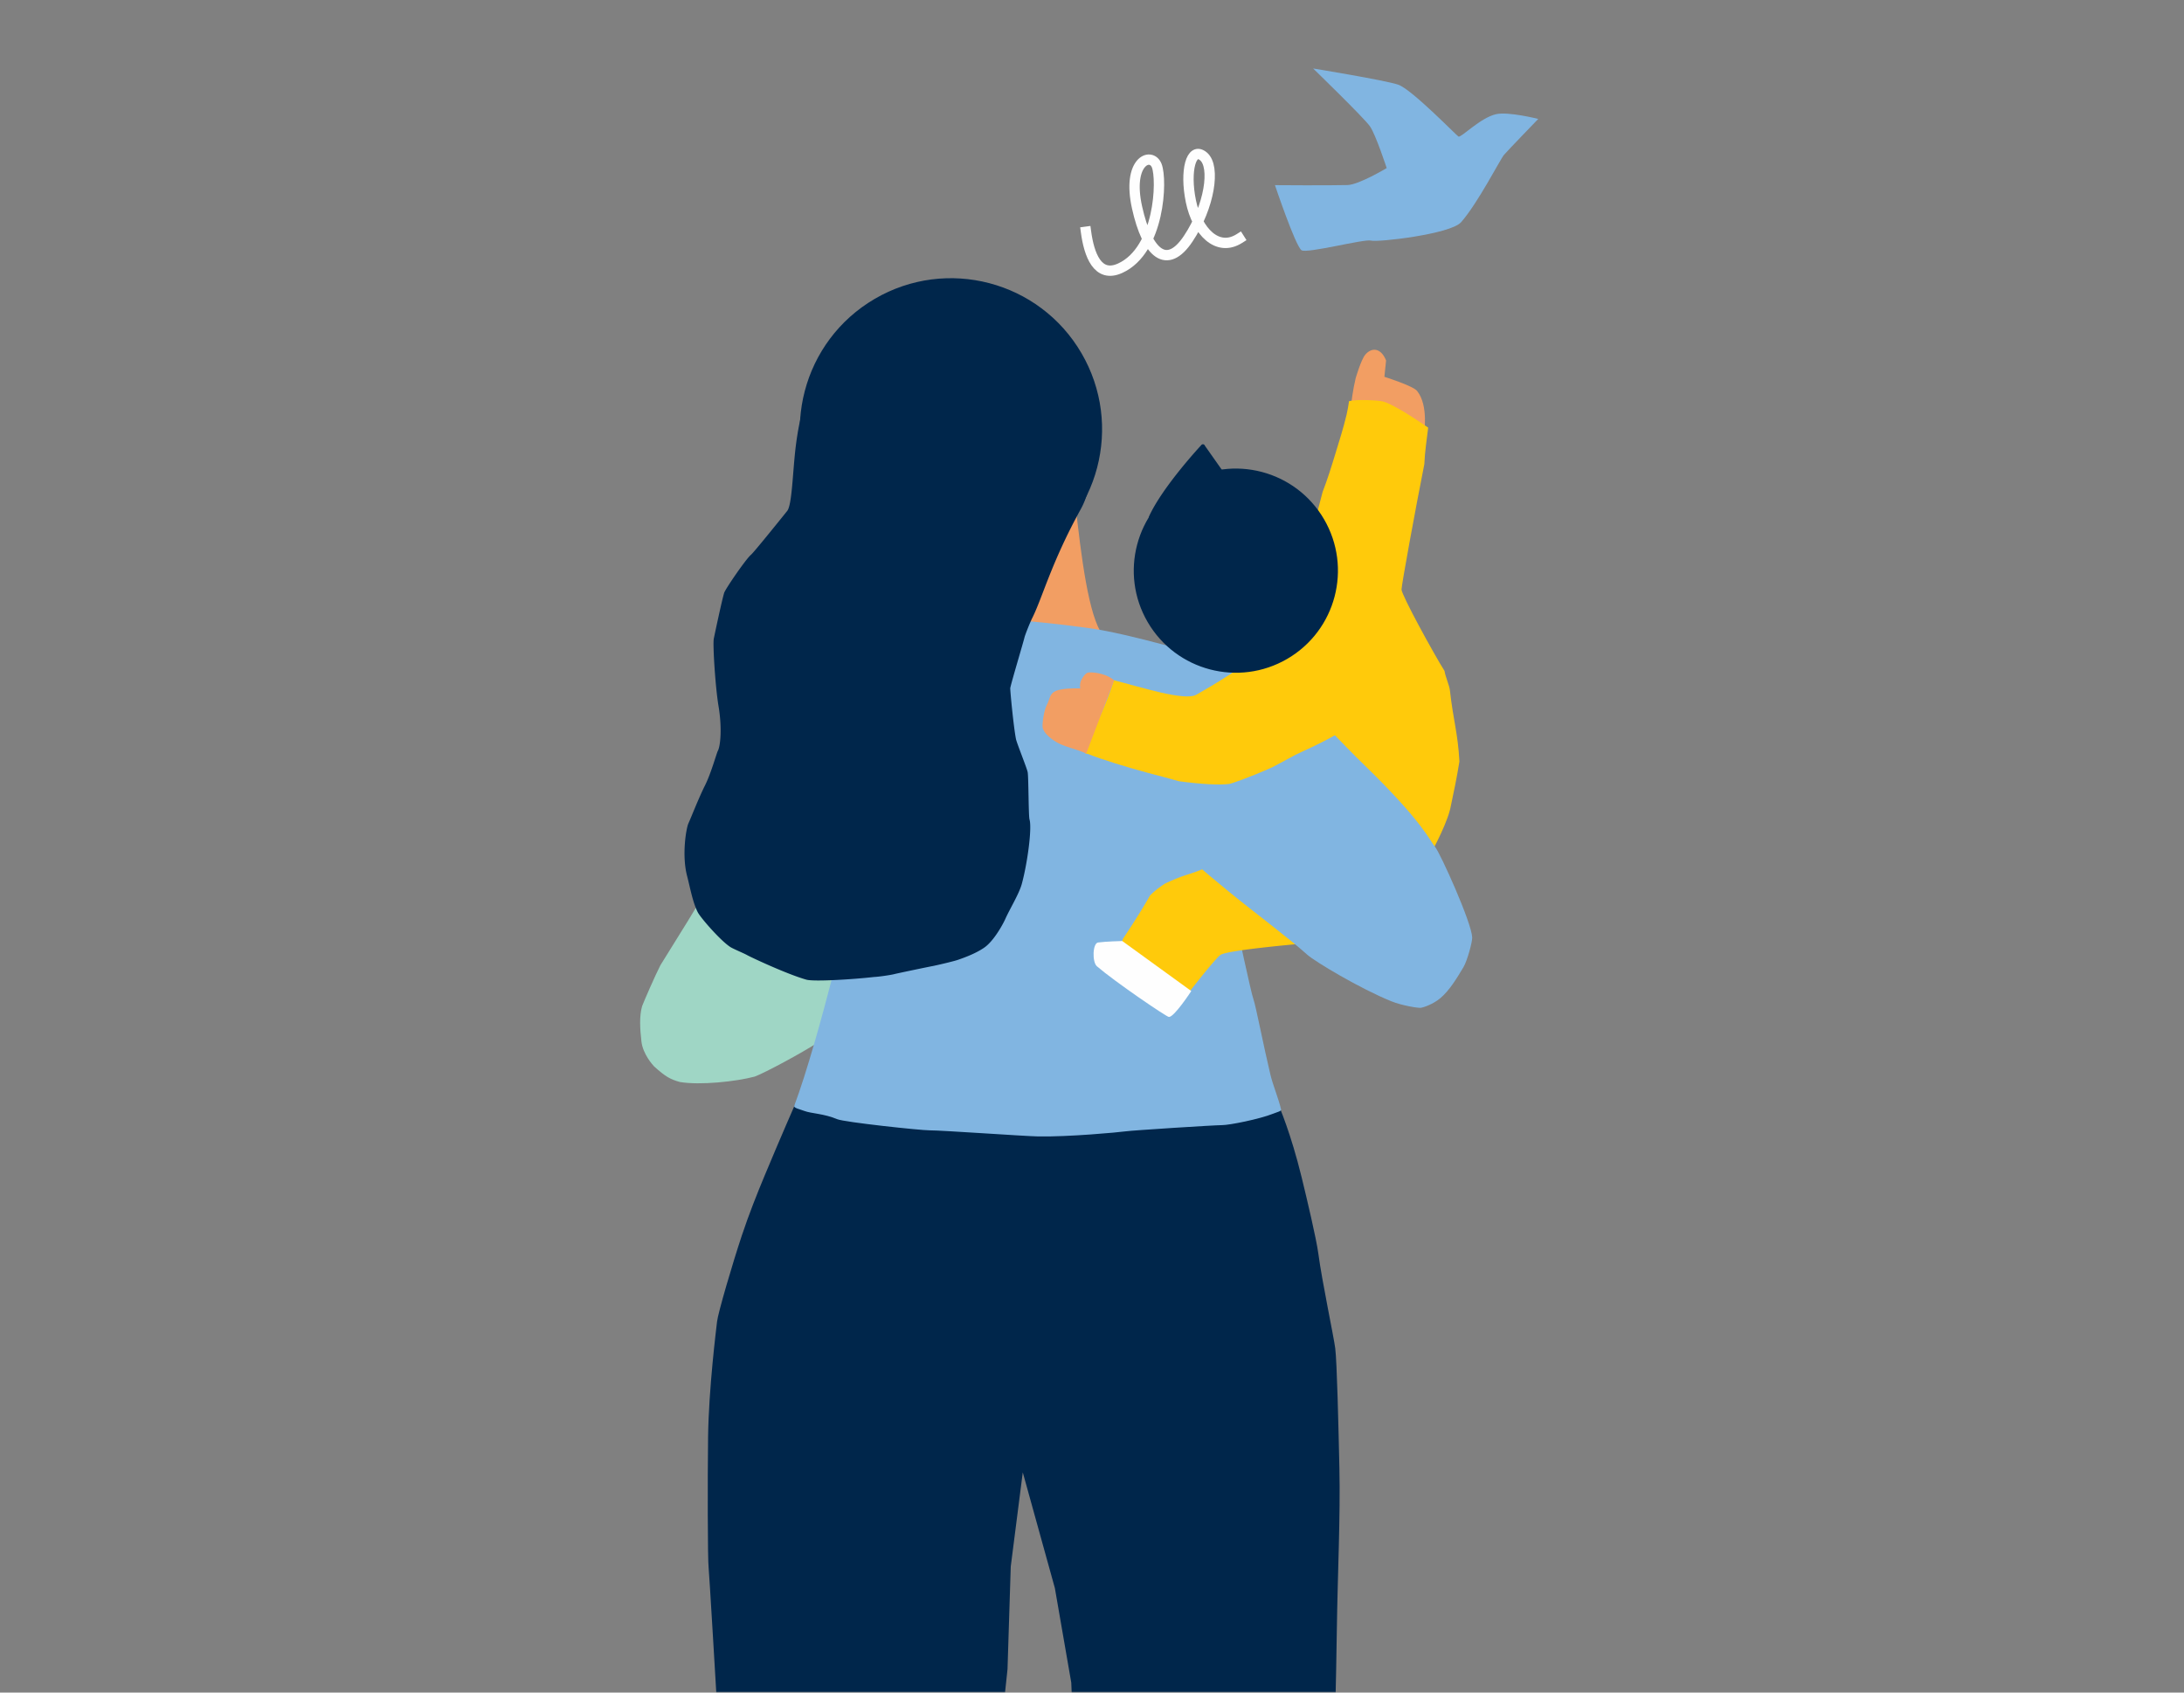
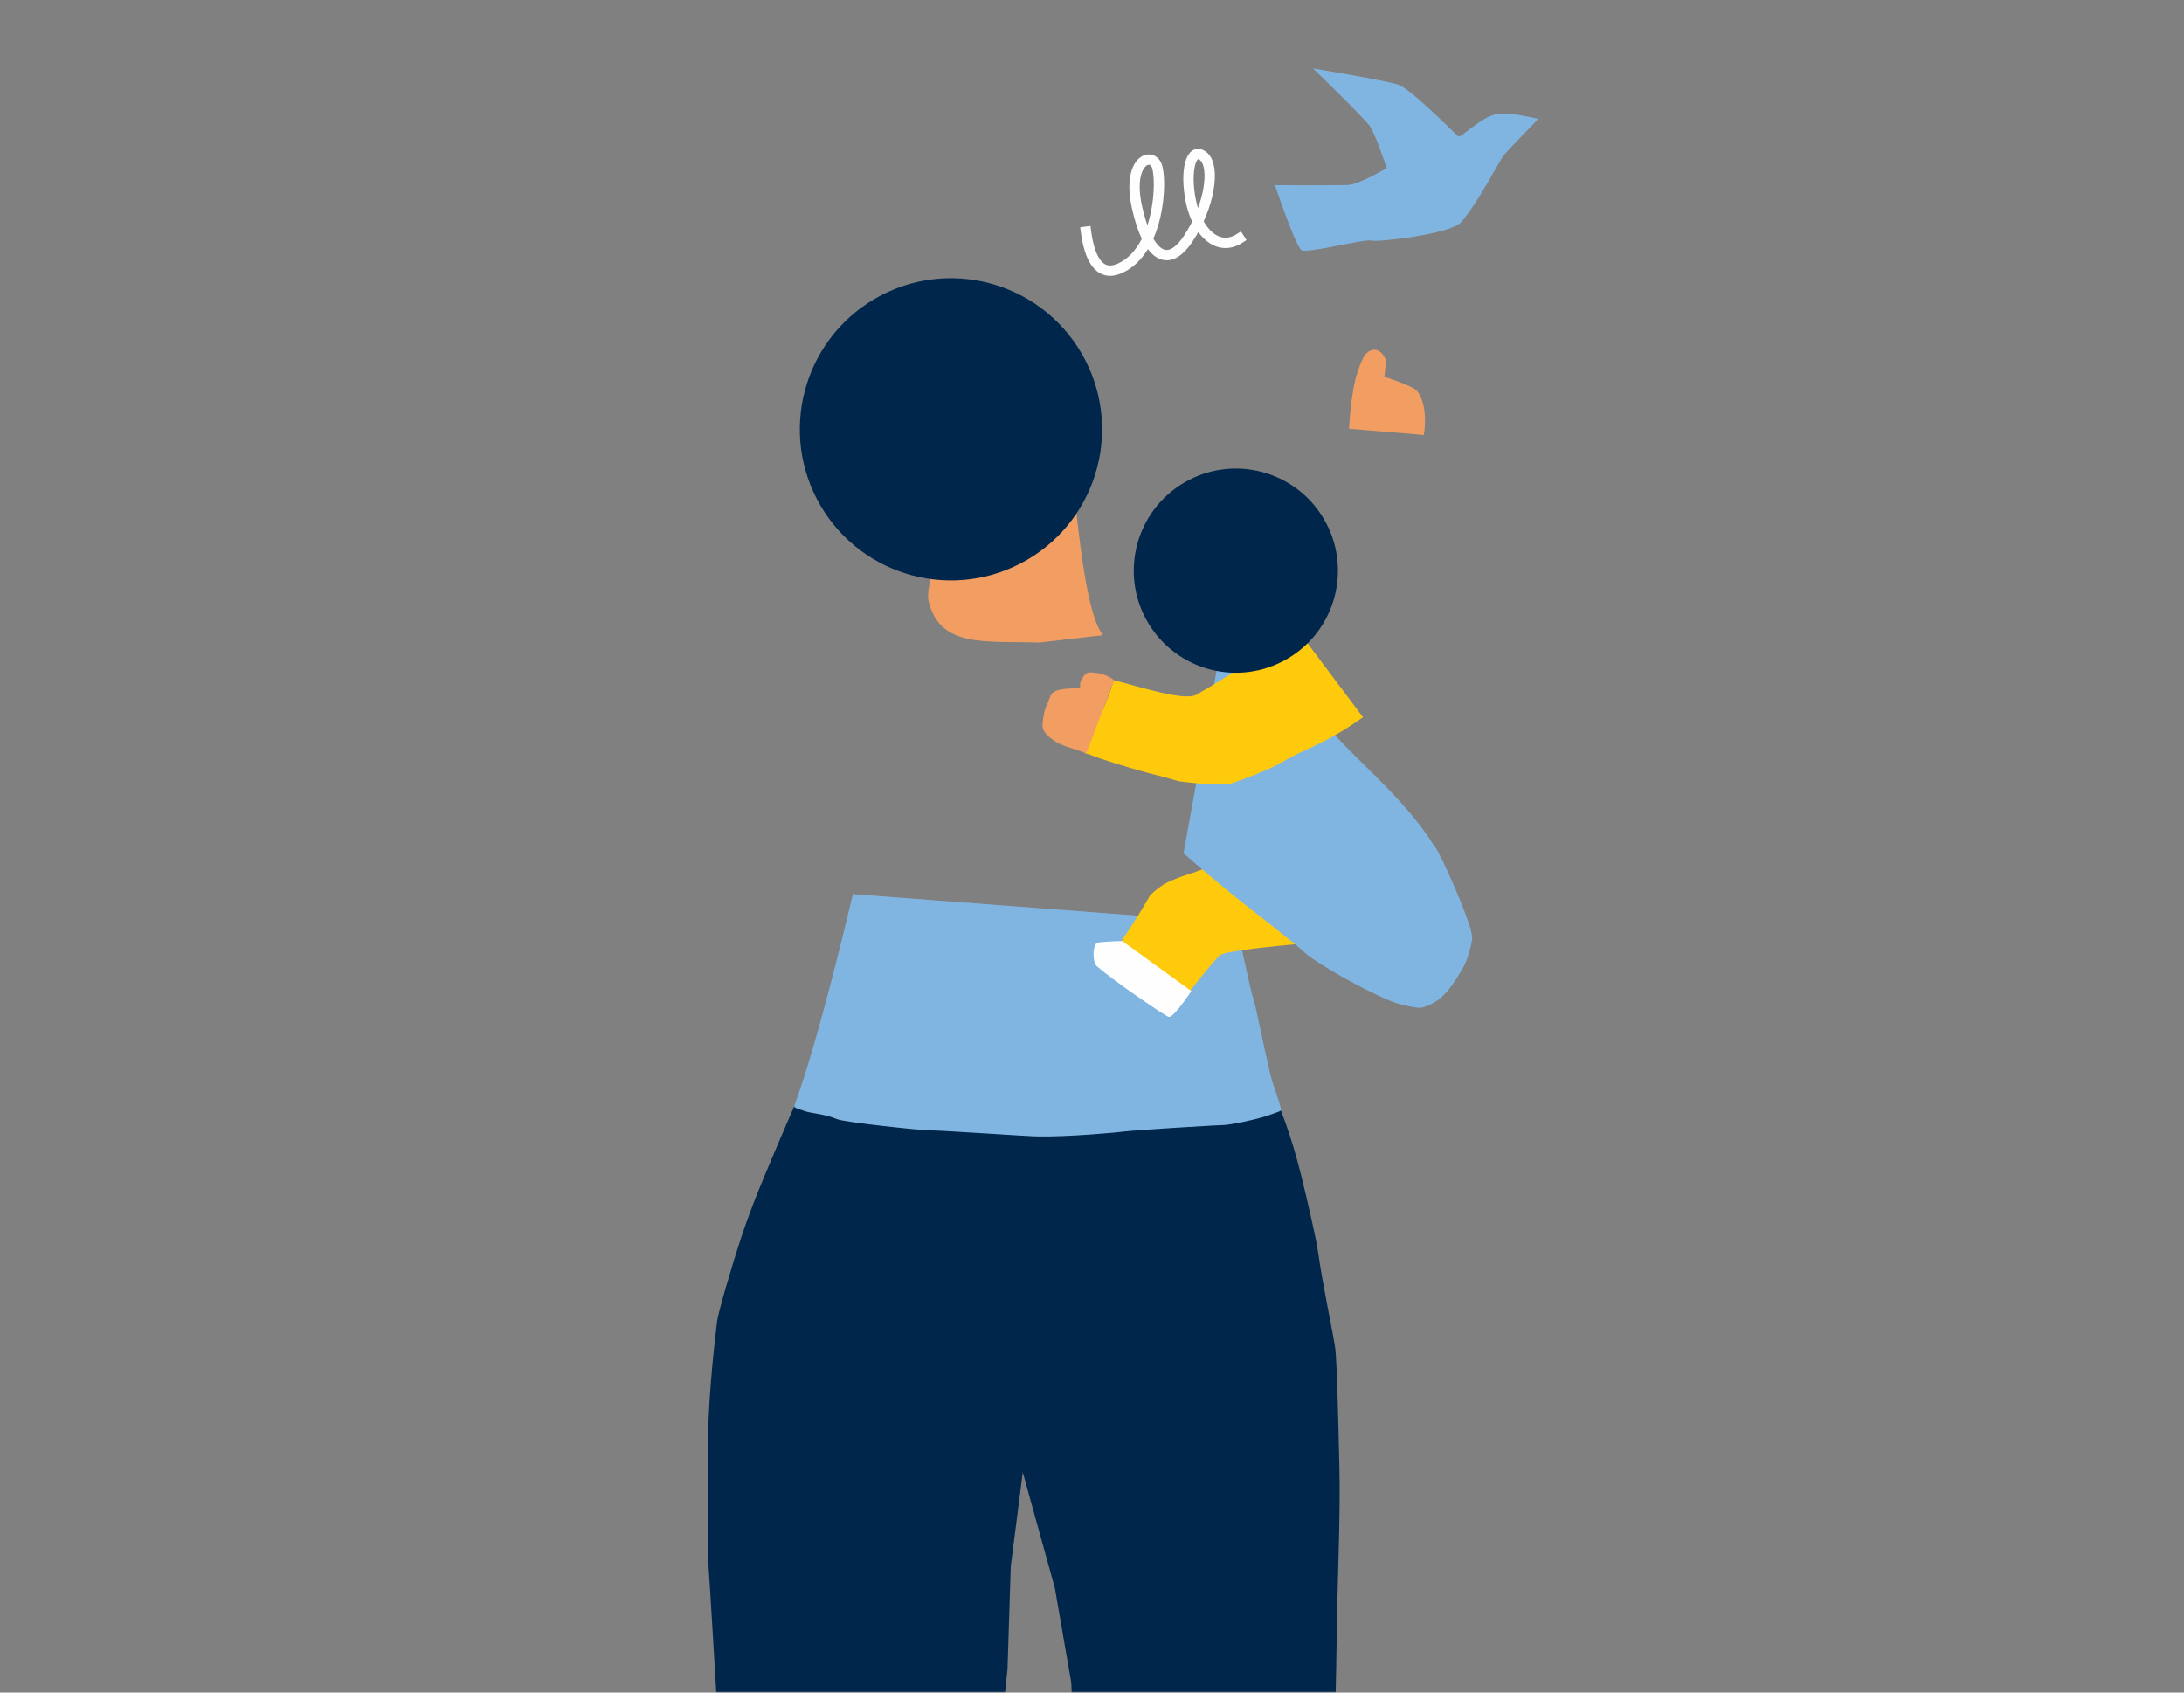
<svg xmlns="http://www.w3.org/2000/svg" xmlns:xlink="http://www.w3.org/1999/xlink" viewBox="0 0 600 465">
  <rect x="0" y="0" width="600" height="465" fill="#808080" stroke="none" />
  <defs>
    <path id="a" d="M0 465h600V0H0z" />
  </defs>
  <g fill="none" fill-rule="evenodd">
    <mask id="b" fill="#fff">
      <use xlink:href="#a" />
    </mask>
    <g mask="url(#b)">
      <path d="M367.965 403.304c-.255-11.475-.666-29.13-1.14-32.874-.408-3.225-3.618-18.29-4.65-26.06-.53-3.985-3.096-14.836-4.569-20.88-2.976-12.205-6.258-19.702-6.258-19.702s-54.165-9.246-72.69-10.08c-18.528-.837-44.982-2.508-44.982-2.508l-15.29 12.306s-3.568 8.08-8.32 19.468c-2.076 4.98-4.31 10.59-6.258 16.436-2.595 7.78-6.552 21.327-6.81 23.637-.213 1.884-2.295 18.354-2.469 31.72-.147 11.33-.126 33.782.153 35.996.28 2.232 6.657 111.738 6.657 111.738l65.62.501.896.004 8.934-84.439.888-28.182 3.306-25.884 8.817 31.803 4.503 25.96 3.34 80.852 64.772.24c1.14 2.265 4.011-37.587 4.845-95.427.225-15.819 1.002-31.188.705-44.625" fill="#00264B" />
-       <path d="M246.767 183.792c-2.508 1.581-13.48 16.644-28.902 33.897-27.28 30.516-24.051 27.594-29.004 35.517-1.962 3.141-7.38 11.862-7.428 11.967-1.386 2.685-4.515 9.873-5.028 11.244-.798 2.74-.585 6.273-.186 9.726.399 3.453 3.093 6.423 3.459 6.816 3.252 2.934 4.509 3.561 7.092 4.3 5.574.935 15.408-.112 20.586-1.492 2.814-1.038 13.164-6.63 17.394-9.393 11.664-7.617 25.635-17.916 29.28-19.329l-7.263-83.253z" fill="#9FD6C5" />
      <path d="M234.312 245.635s-9.243 39.813-16.122 58.179c-.22.582 1.578.933 2.865 1.422 1.722.66 5.418.729 8.925 2.232 1.953.837 22.875 3.069 25.386 3.069 3.585 0 25.848 1.599 29.847 1.674 8.27.153 22.056-1.12 23.988-1.395 1.953-.28 24.47-1.71 26.502-1.71 2.09 0 10.275-1.641 14.034-3.132 1.254-.498 2.33-.696 2.21-1.188-.803-3.318-2.204-6.513-2.942-9.58-1.875-7.82-4.038-19.082-4.65-20.663-.64-1.662-4.743-20.946-4.743-20.946" fill="#81B5E1" />
      <path d="M302.985 174.512c-3.897-5.124-5.958-21.453-7.629-36.837-.672-6.201 1.383-2.826-3.396-6.186-3.27-2.298-14.967-5.41-18.606-2.89-7.707 5.335-20.031 29.638-18.195 36.793 3.27 12.744 15.828 10.629 30.333 11.145M370.627 117.789s.276-7.482 1.809-13.89c0 0 1.446-4.986 2.607-6.42 1.572-1.938 4.218-2.217 5.75 1.545l-.464 4.497s7.818 2.463 8.96 3.86c3.307 4.045 1.885 12.12 1.885 12.12" fill="#F29E63" />
-       <path d="M398.432 222.128c.924-4.293 1.815-8.595 2.508-12.93-.429-7.869-1.686-11.217-2.613-19.545-.15-1.35-1.317-3.96-1.473-5.31-3.054-4.869-11.82-20.889-11.82-22.392 0-1.19 3.783-21.963 6.267-34.434.132-3.354.657-6.702 1.056-10.032-2.607-1.77-9.003-6.147-12.285-7.152-1.17-.36-7.296-.69-9.456-.123-.168 1.113-.393 2.547-.666 3.67-.933 3.884-1.896 6.866-3.063 10.685-1.026 3.37-2.247 7.302-3.53 10.578-2.398 9.411-4.777 17.994-5.542 18.25-1.713.57-.426 26.522-2.136 27.665-1.713 1.14 1.638.3 1.638.3l17.376 46.503s17.337 10.014 17.907 7.731c.138-.555 4.365-7.94 5.682-12.894.051-.198.1-.38.15-.57" fill="#FFCA0B" />
-       <path d="M331.384 180.435s-20.886-6.309-32.025-7.845c-19.695-2.718-30.624-2.745-30.624-2.745l-41.397 31.062 9.465 61.65 34.56 15.681 72.219-29.112 14.127-11.778-6.318-50.25-20.007-6.663z" fill="#81B5E1" />
      <path d="M331.833 238.018c-2.478 1.47-5.325 2.049-8.055 3.117a53.223 53.223 0 00-3.744 1.632 27.765 27.765 0 00-2.556 1.85 22.62 22.62 0 00-1.536 1.393c-2.292 4.047-4.806 7.956-7.386 11.826-.555 1.44-.813 2.358-.813 2.358l19.173 12.078s7.11-9.156 8.418-9.954c2.211-1.353 22.62-3.087 22.62-3.087l-26.121-21.213z" fill="#FFCA0B" />
      <path d="M325.147 234.407s5.268 4.704 12.426 10.54c7.164 5.84 16.54 12.812 21.561 17.333 2.08 1.872 14.523 9.336 23.121 12.807 2.928 1.182 7.371 1.902 8.157 1.782.555-.084 3.258-.92 5.322-2.673 2.487-2.115 4.473-5.415 6.291-8.442 1.086-1.806 2.475-7.014 2.427-8.217-.17-4.119-8.778-23.154-10.173-24.828-1.392-1.67-3.528-7.059-19.245-22.314-14.022-13.61-19.953-23.256-40.332-28.704" fill="#81B5E1" />
      <path d="M354.406 170.32c-2.373 5.88-14.793 14.368-25.77 20.554-3.243 1.83-15.894-2.31-22.617-3.987-4.39 13.728-9.58 18.95-7.821 20.076.318.204.642.084.975.276 2.853 1.203 10.773 3.648 16.1 5.07 2.863.765 5.743 1.482 8.578 2.319 6.597.873 11.106 1.065 13.857.75.39-.045 5.289-1.65 11.859-4.608.663-.297 5.778-3.141 6.47-3.462 7.255-3.366 11.58-5.4 18.412-10.263l-20.043-26.724z" fill="#FFCA0B" />
      <path d="M325.37 132.568c-13.371 7.815-17.874 24.99-10.062 38.361 7.815 13.371 24.993 17.877 38.363 10.062 13.371-7.815 17.875-24.99 10.06-38.364-7.815-13.371-24.99-17.874-38.361-10.059M240.305 82.109c-19.794 11.568-26.463 36.993-14.892 56.787 11.568 19.794 36.993 26.463 56.787 14.895 19.794-11.571 26.463-36.996 14.892-56.79-11.568-19.794-36.993-26.46-56.787-14.892" fill="#00264B" />
      <path d="M308.314 258.525s-4.692.126-6.645.408c-1.51.213-1.668 5.379-.31 6.546 5.053 4.332 19 13.815 19.753 13.905 1.413.165 6.165-7.113 6.165-7.113l-18.963-13.746z" fill="#FEFEFE" />
      <path d="M306.062 186.91c-1.644-1.563-5.031-2.319-6.966-2.163-.888.072-1.59 1.263-2.001 2.001-.34.61-.477 1.398-.327 2.385-1.851-.093-5.211.03-6.72.69-1.761.765-1.578 2.19-2.448 3.831-.87 1.638-1.314 5.373-1.161 6.21.312 1.725 2.75 3.507 4.392 4.341 2.286 1.161 4.803 1.554 7.587 2.802" fill="#F29E63" />
-       <path d="M238.478 84.296c-.72.477-1.428.96-2.118 1.458-3.456 2.49-6.48 5.31-8.523 9.024a41.636 41.636 0 00-1.851 3.228c-3.993 7.76-6.348 15.942-7.431 25.113-.801 6.795-.957 15.588-2.295 17.256-2.814 3.51-9.237 11.463-9.951 12.045-1.347 1.098-7.068 9.426-7.38 10.494-.681 2.355-2.46 10.725-2.832 12.549-.315 1.554.417 13.284 1.31 18.594.973 5.796.553 10.857-.212 12.258-.312.573-1.863 6.17-3.474 9.38-1.794 3.58-3.834 8.854-4.596 10.519-.621 1.362-1.863 8.733-.36 14.454.777 2.955 1.506 7.149 2.916 9.933.804 1.587 6.426 8 9.012 9.606.858.534 3.753 1.722 4.569 2.196.819.477 10.806 5.19 16.254 6.74 2.076.592 12.798-.068 18.624-.737 1.113-.036 4.365-.495 5.448-.765 1.05-.264 9.303-1.986 10.47-2.2 1.167-.212 5.922-1.331 7.077-1.73 2.31-.795 5.085-1.872 7.227-3.345 2.829-1.944 5.394-6.915 5.829-7.914 1.137-2.574 3.765-6.858 4.509-9.564 1.53-5.583 2.859-15.312 2.133-17.745-.294-.981-.25-11.71-.513-13.017-.231-1.17-2.991-7.971-3.213-9.1-.663-3.39-1.581-13.094-1.57-13.946.142-1.083 3.682-12.891 3.916-13.971.297-1.074 1.61-4.275 2.094-5.238 2.88-5.76 5.27-15.324 13.41-30.075 6.069-11.001 3.33-35.055-2.787-44.64a30.154 30.154 0 00-1.794-2.676 32.18 32.18 0 00-4.356-4.75 37.363 37.363 0 00-2.922-2.231c-5.067-3.492-11.08-5.823-17.295-6.97a35.378 35.378 0 00-3.423-.353 35.05 35.05 0 00-3.462-.024 48.505 48.505 0 00-3.432.11c-2.286.163-4.57.51-6.825 1.057a39.378 39.378 0 00-3.16.714 39.363 39.363 0 00-6.158 2.214c-.723.384-1.623.99-2.865 2.049M315.733 141.735c3.768-8.17 14.289-19.455 14.289-19.455a.561.561 0 01.987.165l9.558 13.569s-26.973 10.353-24.834 5.72" fill="#00264B" />
      <g>
        <path d="M380.96 46.178s-2.988-9.15-4.596-11.468c-1.605-2.32-15.62-15.9-15.62-15.9s19.655 3.207 23.351 4.443c3.696 1.235 15.894 13.835 16.581 14.258.687.423 5.997-5.172 10.347-6.144 3.39-.762 11.571 1.308 11.571 1.308s-8.388 8.68-9.399 9.859c-1.014 1.176-7.227 13.347-11.808 18.522-2.91 3.288-22.98 5.562-24.744 5.043-1.767-.523-17.706 3.653-19.092 2.642-1.7-1.239-7.287-17.873-7.287-17.873s14.406.113 19.947-.03c3.105-.082 10.75-4.66 10.75-4.66" fill="#81B5E1" />
        <path d="M298.35 63.67c.835 6.204 3.145 12.873 9.4 10.011 10.899-4.995 11.583-24.282 10.032-28.176-1.554-3.89-8.23-1.23-5.403 11.502 2.823 12.732 8.21 17.35 14.055 8.571 5.844-8.775 7.578-19.782 4.188-22.617-3.387-2.838-5.172 3.996-3.456 12.336 1.716 8.34 7.323 14.034 13.317 10.236" stroke="#FEFEFE" stroke-width="2.838" stroke-linecap="square" stroke-linejoin="round" />
      </g>
    </g>
  </g>
</svg>